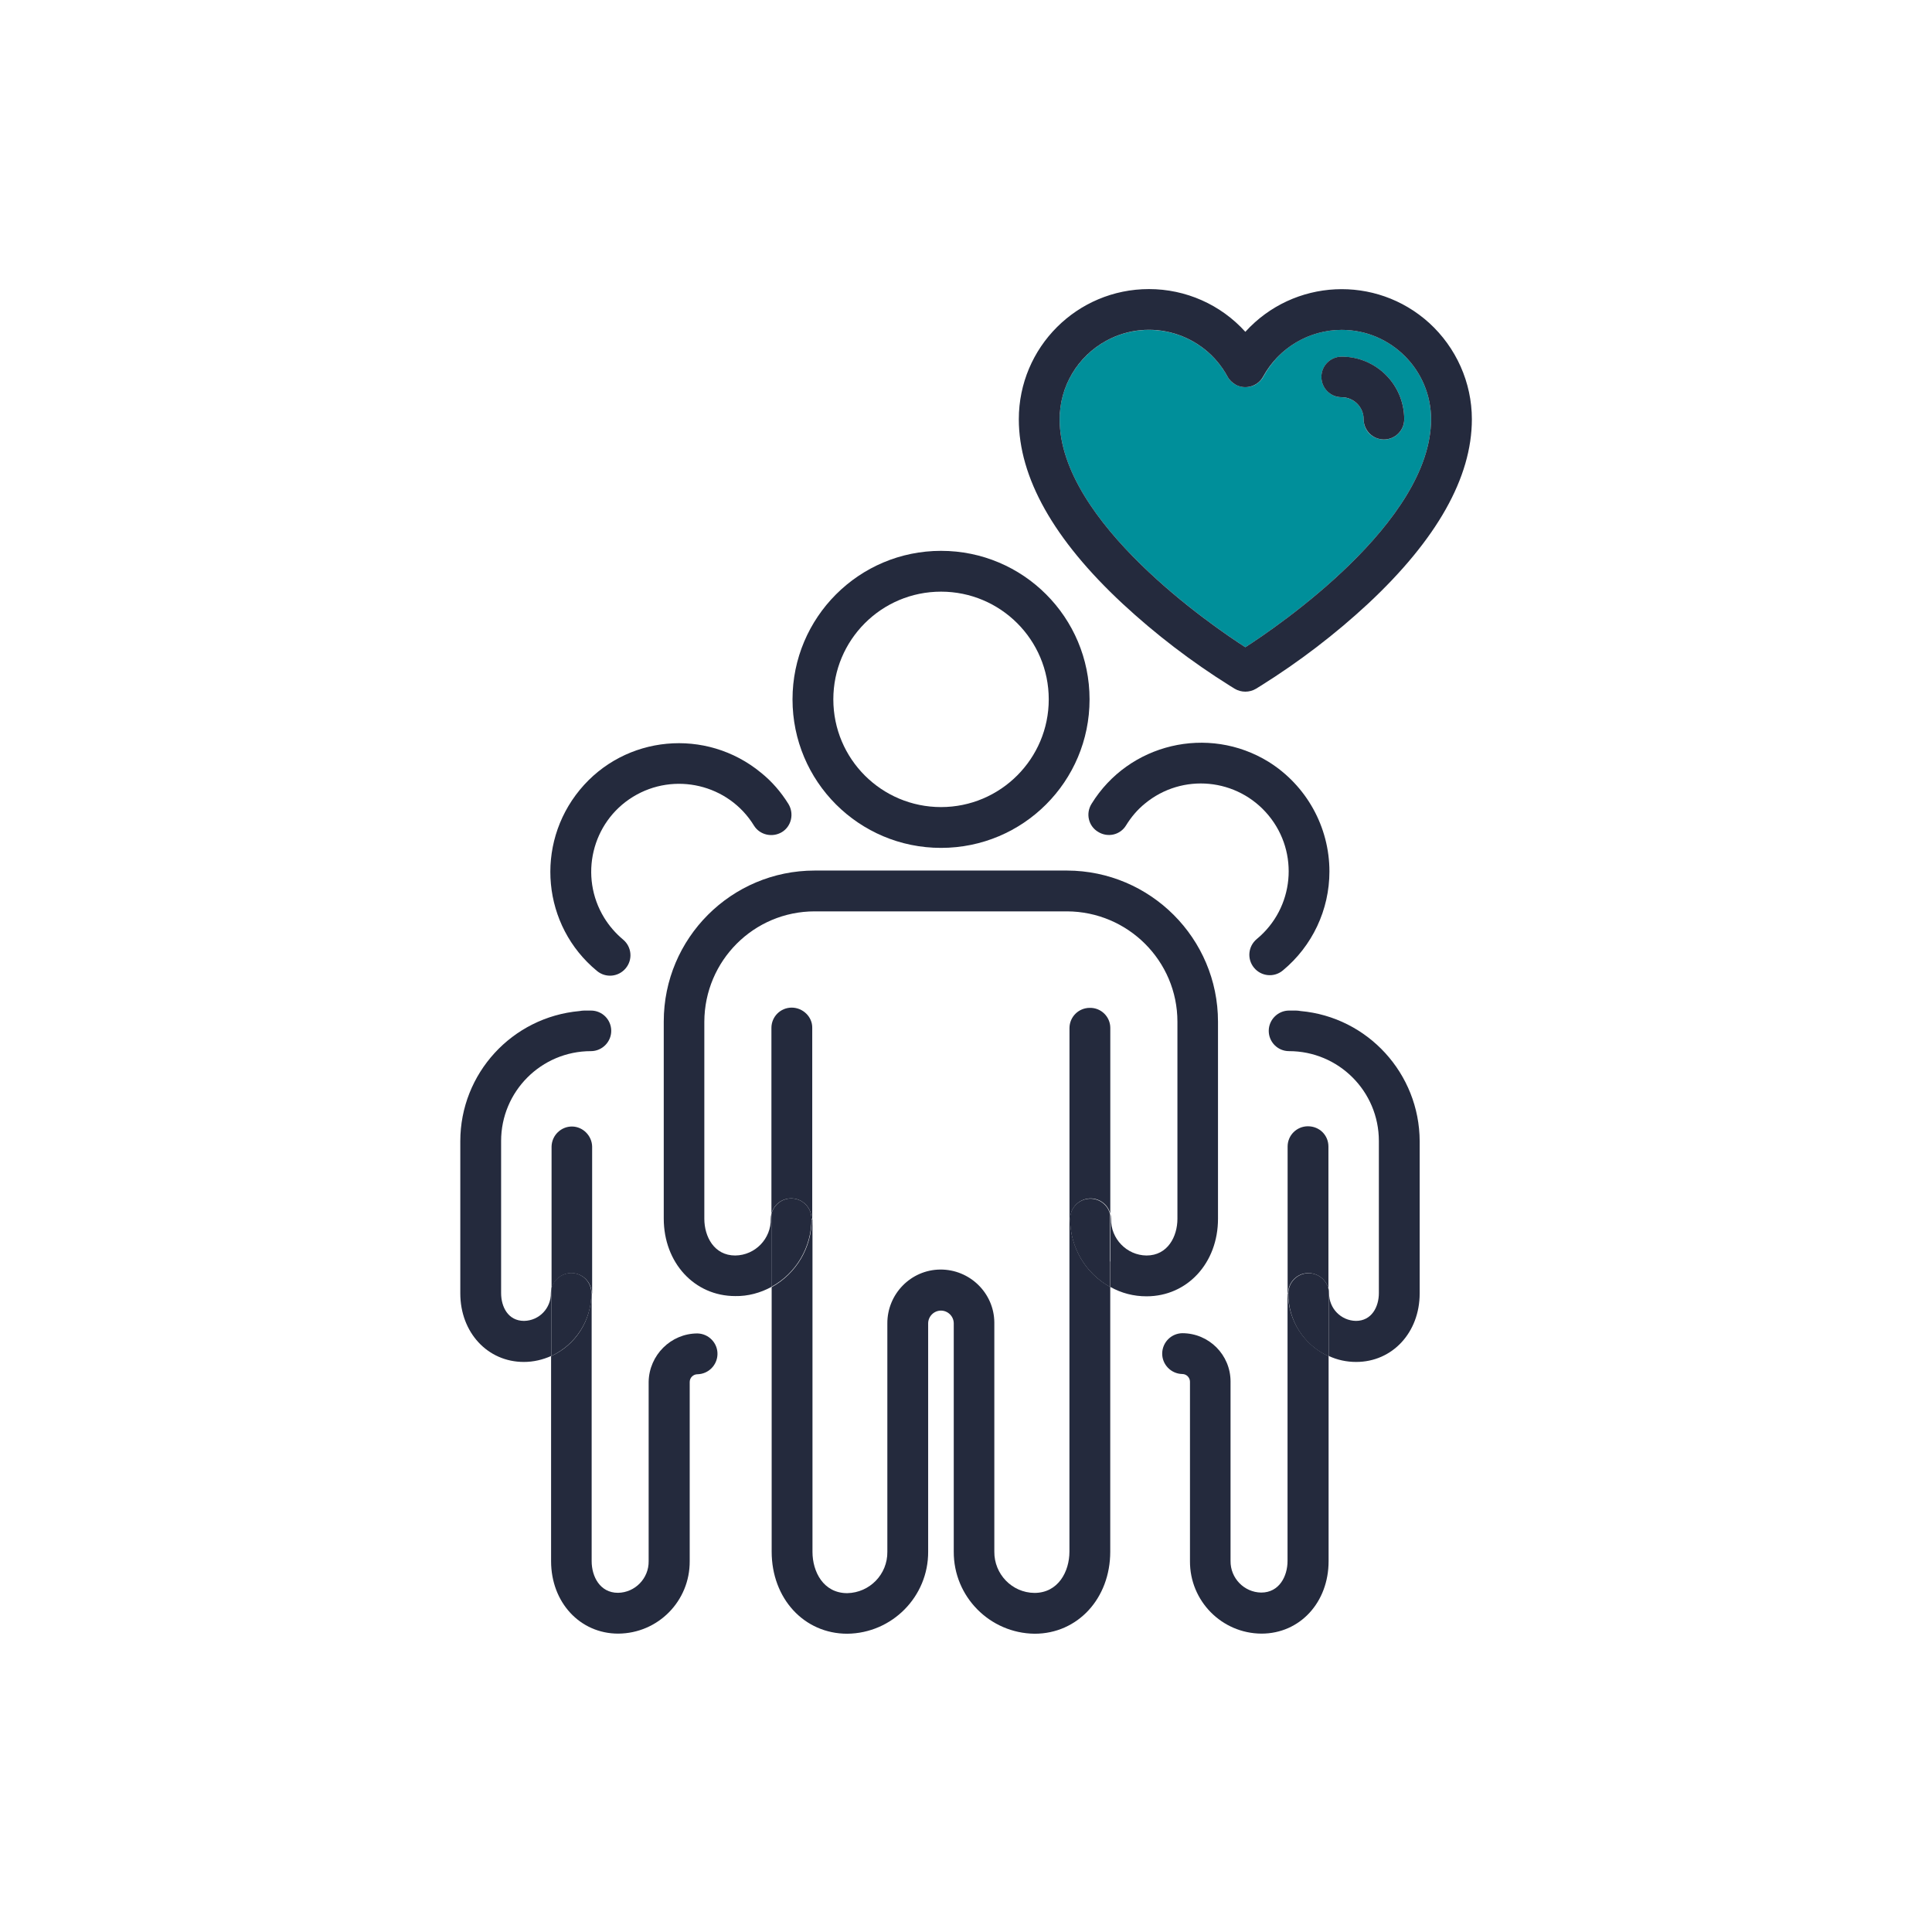
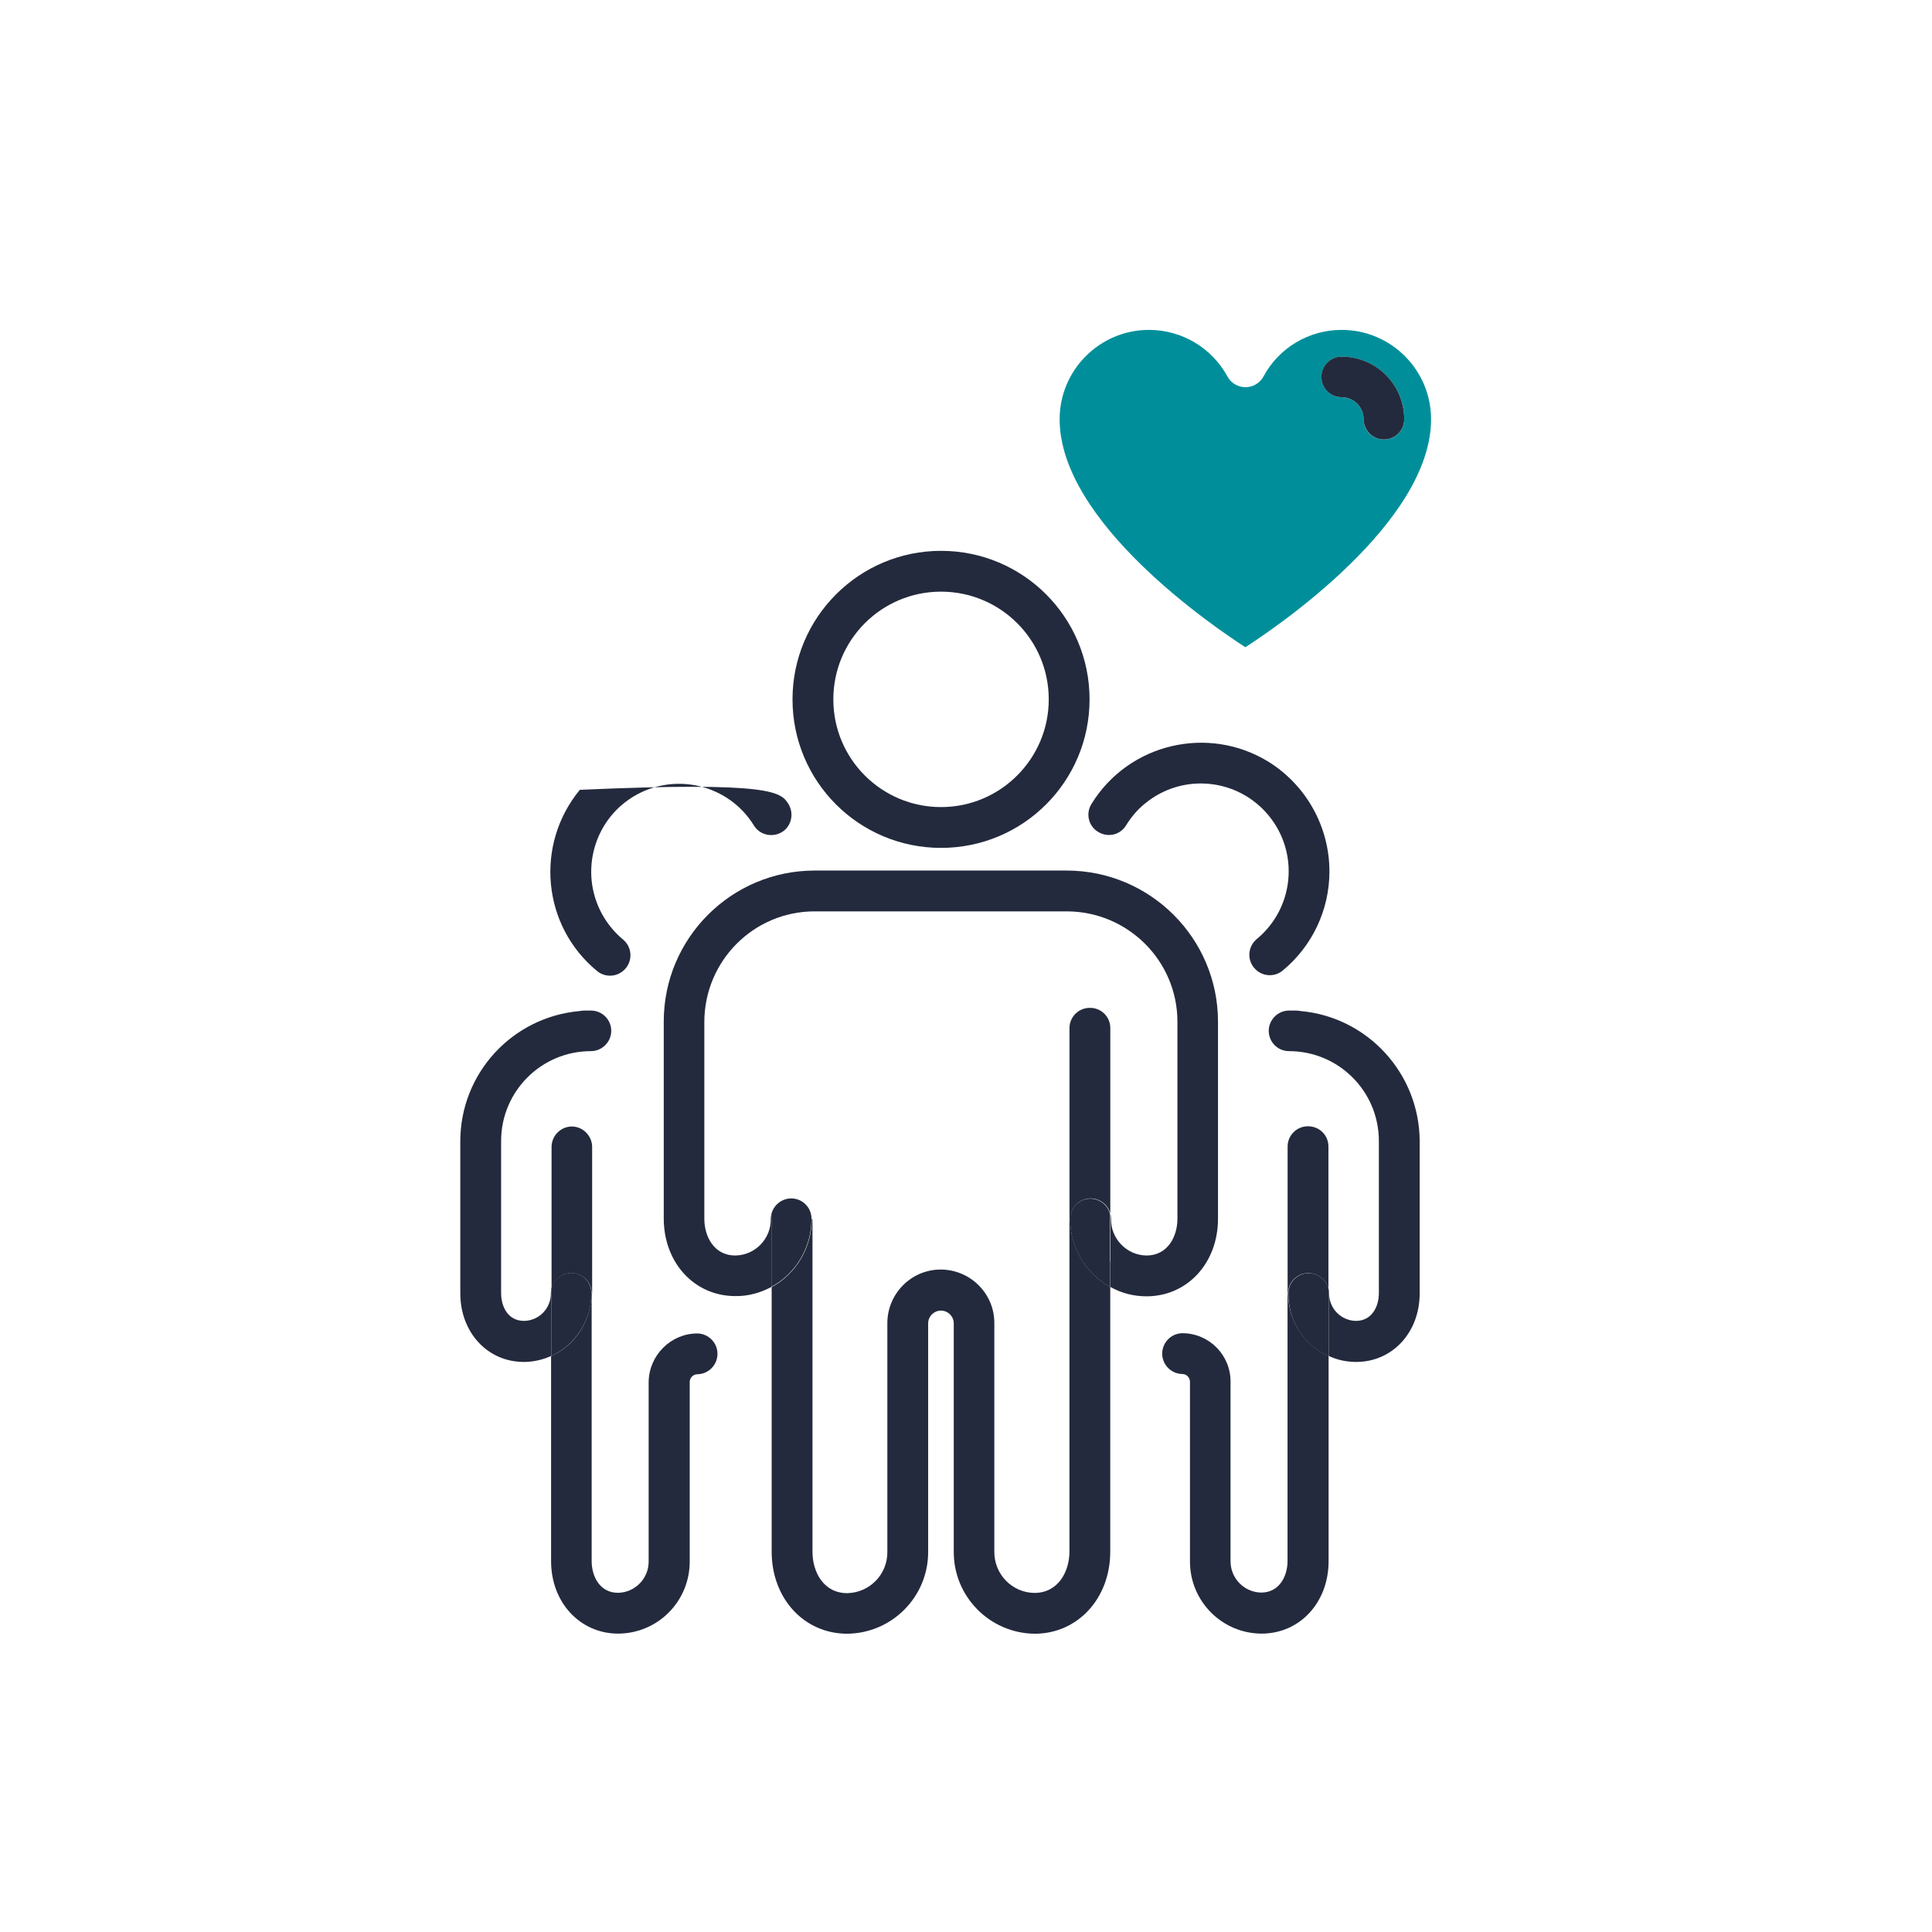
<svg xmlns="http://www.w3.org/2000/svg" version="1.1" id="Layer_1" x="0px" y="0px" viewBox="0 0 800 800" style="enable-background:new 0 0 800 800;" xml:space="preserve">
  <style type="text/css"> .st0{fill:#242A3D;} .st1{fill:#008F9A;} .st2{fill:#FFFFFF;} </style>
  <g id="Group_32" transform="translate(-1538.895 -2229.434)">
    <g id="Group_12" transform="translate(1663.868 2237.936)">
      <path id="Path_840" class="st1" d="M430.6,128.1c20.4,0,37,16.6,37,37c0,42.7-64,86.1-76.9,94.4c-13-8.4-76.9-51.7-76.9-94.4 c0-20.4,16.6-37,37-37c13.6,0,26,7.4,32.5,19.3c2.2,4.1,7.4,5.6,11.5,3.4c1.4-0.8,2.6-1.9,3.4-3.4 C404.6,135.5,417,128.1,430.6,128.1z M448.1,173.5c4.7,0,8.4-3.8,8.4-8.4c0,0,0,0,0,0c0-14.3-11.6-25.9-25.9-25.9 c-4.7,0-8.4,3.8-8.4,8.4s3.8,8.4,8.4,8.4c5,0,9.1,4.1,9.1,9.1C439.6,169.8,443.4,173.5,448.1,173.5L448.1,173.5z" />
    </g>
    <g id="Group_13" transform="translate(1655.365 2229.434)">
-       <path id="Path_841" class="st0" d="M493,173.6c0,24.1-14.5,49.8-43,76.4c-13.7,12.7-28.5,24-44.3,33.9l-2.1,1.3 c-2.7,1.6-6.1,1.6-8.8,0l-2.1-1.3c-15.8-9.9-30.6-21.2-44.3-33.9c-28.6-26.6-43-52.3-43-76.4c0-29.8,24.1-53.9,53.9-53.9 c15.2,0,29.7,6.4,39.9,17.7c20-22,54-23.7,76.1-3.7C486.5,143.9,493,158.4,493,173.6L493,173.6z M476.1,173.6 c0-20.4-16.6-37-37-37c-13.5,0-26,7.4-32.5,19.3c-2.2,4.1-7.4,5.6-11.4,3.4c-1.4-0.8-2.6-1.9-3.4-3.4c-9.8-18-32.3-24.6-50.2-14.8 c-11.9,6.5-19.3,18.9-19.3,32.5c0,42.7,64,86.1,76.9,94.4C412.1,259.7,476.1,216.3,476.1,173.6L476.1,173.6z" />
-     </g>
+       </g>
    <g id="Group_14" transform="translate(1707.454 2379.887)">
      <path id="Path_842" class="st0" d="M419.3,322.1v63c0,16.2-11.3,28.4-26.3,28.4c-3.9,0-7.8-0.8-11.4-2.5v-27.9 c0.2,0.6,0.2,1.3,0.2,1.9c-0.1,6.3,4.9,11.4,11.1,11.5c6.5,0,9.5-5.8,9.5-11.5v-63c0-20.6-16.7-37.2-37.2-37.2 c-4.7,0-8.4-3.8-8.4-8.4s3.8-8.4,8.4-8.4h2.9c0.6,0,1.3,0.1,1.9,0.2C397.8,270.7,419.2,294.1,419.3,322.1z" />
    </g>
    <g id="Group_15" transform="translate(1718.454 2243.513)">
      <path id="Path_843" class="st0" d="M401.9,159.5c0,4.7-3.8,8.4-8.4,8.4c-4.7,0-8.4-3.8-8.4-8.4c0-5-4.1-9.1-9.1-9.1 c-4.7,0-8.4-3.8-8.4-8.4c0-4.7,3.8-8.4,8.4-8.4C390.3,133.6,401.9,145.2,401.9,159.5z" />
    </g>
    <g id="Group_16" transform="translate(1685.237 2438.883)">
      <path id="Path_844" class="st0" d="M403.8,352.1v84.9c0,17.1-11.9,30-27.8,30c-16.5-0.1-29.7-13.6-29.6-30v-74.3 c0-1.7-1.4-3.2-3.2-3.2c-4.7-0.1-8.4-4-8.3-8.6c0.1-4.5,3.7-8.2,8.3-8.3c11.1,0,20,9,20,20v74.3c-0.1,7.1,5.6,13,12.7,13.1 c7.5,0,10.9-6.8,10.9-13.1V326.2h0.2C387.1,337.3,393.6,347.5,403.8,352.1z" />
    </g>
    <g id="Group_17" transform="translate(1711.583 2434.632)">
      <path id="Path_845" class="st0" d="M377.4,345.3v11.1c-10.2-4.6-16.7-14.8-16.6-26c0-4.7,3.8-8.4,8.4-8.4c3.9,0,7.3,2.7,8.2,6.5 V345.3z" />
    </g>
    <g id="Group_18" transform="translate(1711.469 2404.002)">
      <path id="Path_846" class="st0" d="M377.5,300.2v58.9c-1.1-4.5-5.6-7.3-10.2-6.3c-3.8,0.9-6.5,4.3-6.5,8.2h-0.2v-60.8 c0-4.7,3.8-8.4,8.4-8.4C373.8,291.8,377.5,295.5,377.5,300.2L377.5,300.2z" />
    </g>
    <g id="Group_19" transform="translate(1669.882 2324.082)">
      <path id="Path_847" class="st0" d="M419.5,266.2c0,15.9-7.1,30.9-19.3,41c-3.6,3-8.9,2.5-11.9-1.1c-3-3.6-2.5-8.9,1.1-11.9 c15.5-12.8,17.7-35.7,4.9-51.2c-12.8-15.5-35.7-17.7-51.2-4.9c-3.1,2.5-5.7,5.6-7.8,9c-2.4,4-7.6,5.2-11.6,2.7 c-4-2.4-5.2-7.6-2.7-11.6l0,0c15.4-25,48.3-32.8,73.3-17.4C410,230.6,419.5,247.8,419.5,266.2z" />
    </g>
    <g id="Group_20" transform="translate(1581.341 2350.71)">
      <path id="Path_848" class="st0" d="M461.9,301.8v81.6c0,18.3-12.7,32.1-29.6,32.1c-5.3,0-10.4-1.3-15-3.9v-30.4 c0.2,0.7,0.3,1.4,0.3,2.2c-0.1,8.3,6.5,15.1,14.7,15.2c8.8,0,12.8-7.9,12.8-15.2v-81.6c0-25.2-20.5-45.6-45.7-45.7H294.9 c-25.2,0-45.6,20.4-45.7,45.7v81.6c0,7.3,4,15.2,12.8,15.2c8.3-0.1,14.9-7,14.7-15.2c0-0.7,0.1-1.4,0.3-2.1v30.3 c-4.6,2.5-9.8,3.9-15,3.8c-16.9,0-29.6-13.8-29.6-32.1v-81.6c0-34.5,28-62.5,62.5-62.5h104.5C433.9,239.3,461.9,267.3,461.9,301.8 z" />
    </g>
    <g id="Group_21" transform="translate(1603.825 2423.326)">
      <path id="Path_849" class="st0" d="M394.8,339v109.6c0,19.4-13.5,34-31.3,34c-18.6-0.2-33.6-15.4-33.5-34v-94.5 c0-2.9-2.4-5.3-5.3-5.3s-5.3,2.4-5.3,5.3v94.5c0.1,18.6-14.9,33.8-33.5,34c-17.9,0-31.3-14.6-31.3-34V339.1 c10.3-5.7,16.6-16.5,16.6-28.2h0.3v17.3c0,0.1,0,0.1,0,0.2v120.3c0,8.2,4.5,17.1,14.4,17.1c9.3-0.2,16.7-7.8,16.6-17.1l0-94.5 c-0.1-12.2,9.7-22.3,21.9-22.4c12.2-0.1,22.3,9.7,22.4,21.9c0,0.1,0,0.3,0,0.4v94.5c-0.1,9.3,7.3,17,16.6,17.1 c9.9,0,14.5-8.9,14.5-17.1V310.8h0.3C378.2,322.5,384.5,333.4,394.8,339z" />
    </g>
    <g id="Group_22" transform="translate(1666.085 2419.076)">
      <path id="Path_850" class="st0" d="M332.5,332.7v10.6c-10.3-5.7-16.6-16.5-16.6-28.2c0-4.7,3.8-8.4,8.4-8.4c3.8,0,7.2,2.6,8.1,6.3 V332.7z" />
    </g>
    <g id="Group_23" transform="translate(1665.945 2379.268)">
      <path id="Path_851" class="st0" d="M332.7,275.8v76.9c-1.2-4.5-5.8-7.2-10.3-6c-3.7,1-6.3,4.3-6.3,8.2h-0.3v-79 c0-4.7,3.8-8.4,8.4-8.4C328.9,267.4,332.7,271.2,332.7,275.8L332.7,275.8z" />
    </g>
    <g id="Group_24" transform="translate(1608.159 2284.027)">
      <path id="Path_852" class="st0" d="M320.4,173.5c34,0,61.5,27.5,61.5,61.5s-27.5,61.5-61.5,61.5c-34,0-61.5-27.5-61.5-61.5 C258.9,201.1,286.4,173.5,320.4,173.5z M365,235c0-24.7-20-44.6-44.6-44.6c-24.7,0-44.6,20-44.6,44.6c0,24.7,20,44.6,44.6,44.6 c0,0,0,0,0,0C345,279.6,365,259.6,365,235L365,235z" />
    </g>
    <g id="Group_25" transform="translate(1603.825 2379.268)">
-       <path id="Path_853" class="st0" d="M271.4,275.8v79h-0.3c0-4.7-3.8-8.4-8.4-8.4c-3.9,0-7.2,2.6-8.2,6.3v-76.9 c0-4.7,3.8-8.4,8.4-8.4S271.5,271.2,271.4,275.8L271.4,275.8L271.4,275.8z" />
-     </g>
+       </g>
    <g id="Group_26" transform="translate(1603.825 2419.076)">
      <path id="Path_854" class="st0" d="M262.7,306.6c4.7,0,8.4,3.8,8.4,8.4c0,11.7-6.3,22.6-16.6,28.2V313 C255.5,309.2,258.9,306.6,262.7,306.6z" />
    </g>
    <g id="Group_27" transform="translate(1557.69 2324.082)">
-       <path id="Path_855" class="st0" d="M307.7,238.3c2.4,4,1.2,9.2-2.7,11.6c-4,2.4-9.2,1.2-11.6-2.7c-10.5-17.1-33-22.4-50.1-11.9 c-17.1,10.5-22.4,33-11.9,50.1c2.1,3.4,4.7,6.4,7.8,9c3.6,3,4.1,8.3,1.1,11.9c-3,3.6-8.3,4.1-11.9,1.1l0,0 c-22.7-18.7-25.8-52.3-7.1-75c18.7-22.7,52.3-25.8,75-7.1C300.8,228.9,304.6,233.3,307.7,238.3L307.7,238.3z" />
+       <path id="Path_855" class="st0" d="M307.7,238.3c2.4,4,1.2,9.2-2.7,11.6c-4,2.4-9.2,1.2-11.6-2.7c-10.5-17.1-33-22.4-50.1-11.9 c-17.1,10.5-22.4,33-11.9,50.1c2.1,3.4,4.7,6.4,7.8,9c3.6,3,4.1,8.3,1.1,11.9c-3,3.6-8.3,4.1-11.9,1.1l0,0 c-22.7-18.7-25.8-52.3-7.1-75C300.8,228.9,304.6,233.3,307.7,238.3L307.7,238.3z" />
    </g>
    <g id="Group_28" transform="translate(1557.887 2438.883)">
      <path id="Path_856" class="st0" d="M269.8,342.7c4.7,0.1,8.4,4,8.3,8.6c-0.1,4.5-3.7,8.2-8.3,8.3c-1.7,0-3.2,1.4-3.2,3.2V437 c0.1,16.5-13.1,29.9-29.6,30c-15.8,0-27.8-12.9-27.8-30v-84.9c10.2-4.6,16.7-14.8,16.6-26h0.2V437c0,6.3,3.4,13.1,10.9,13.1 c7.1-0.1,12.8-6,12.7-13.1v-74.3C249.8,351.7,258.8,342.7,269.8,342.7z" />
    </g>
    <g id="Group_29" transform="translate(1538.895 2379.887)">
      <path id="Path_857" class="st0" d="M244.7,268c4.7,0,8.4,3.8,8.4,8.4s-3.8,8.4-8.4,8.4c-20.6,0-37.2,16.7-37.2,37.2v63 c0,5.7,2.9,11.5,9.5,11.5c6.3-0.1,11.2-5.3,11.1-11.5c0-0.7,0.1-1.3,0.2-1.9v27.9c-3.6,1.6-7.4,2.5-11.4,2.5 c-15,0-26.3-12.2-26.3-28.4v-63c0-28,21.4-51.4,49.4-53.9c0.6-0.1,1.2-0.2,1.9-0.2L244.7,268z" />
    </g>
    <g id="Group_30" transform="translate(1557.887 2404.002)">
      <path id="Path_858" class="st0" d="M226.2,300.2V361h-0.2c0-4.7-3.8-8.4-8.4-8.4c-3.9,0-7.3,2.7-8.2,6.5v-58.9 c0.1-4.7,4-8.4,8.6-8.3C222.4,292,226.1,295.7,226.2,300.2L226.2,300.2z" />
    </g>
    <g id="Group_31" transform="translate(1557.887 2434.632)">
      <path id="Path_859" class="st0" d="M217.5,321.9c4.7,0,8.4,3.8,8.4,8.4c0,11.2-6.5,21.3-16.6,26v-27.9 C210.2,324.6,213.6,322,217.5,321.9z" />
    </g>
  </g>
</svg>